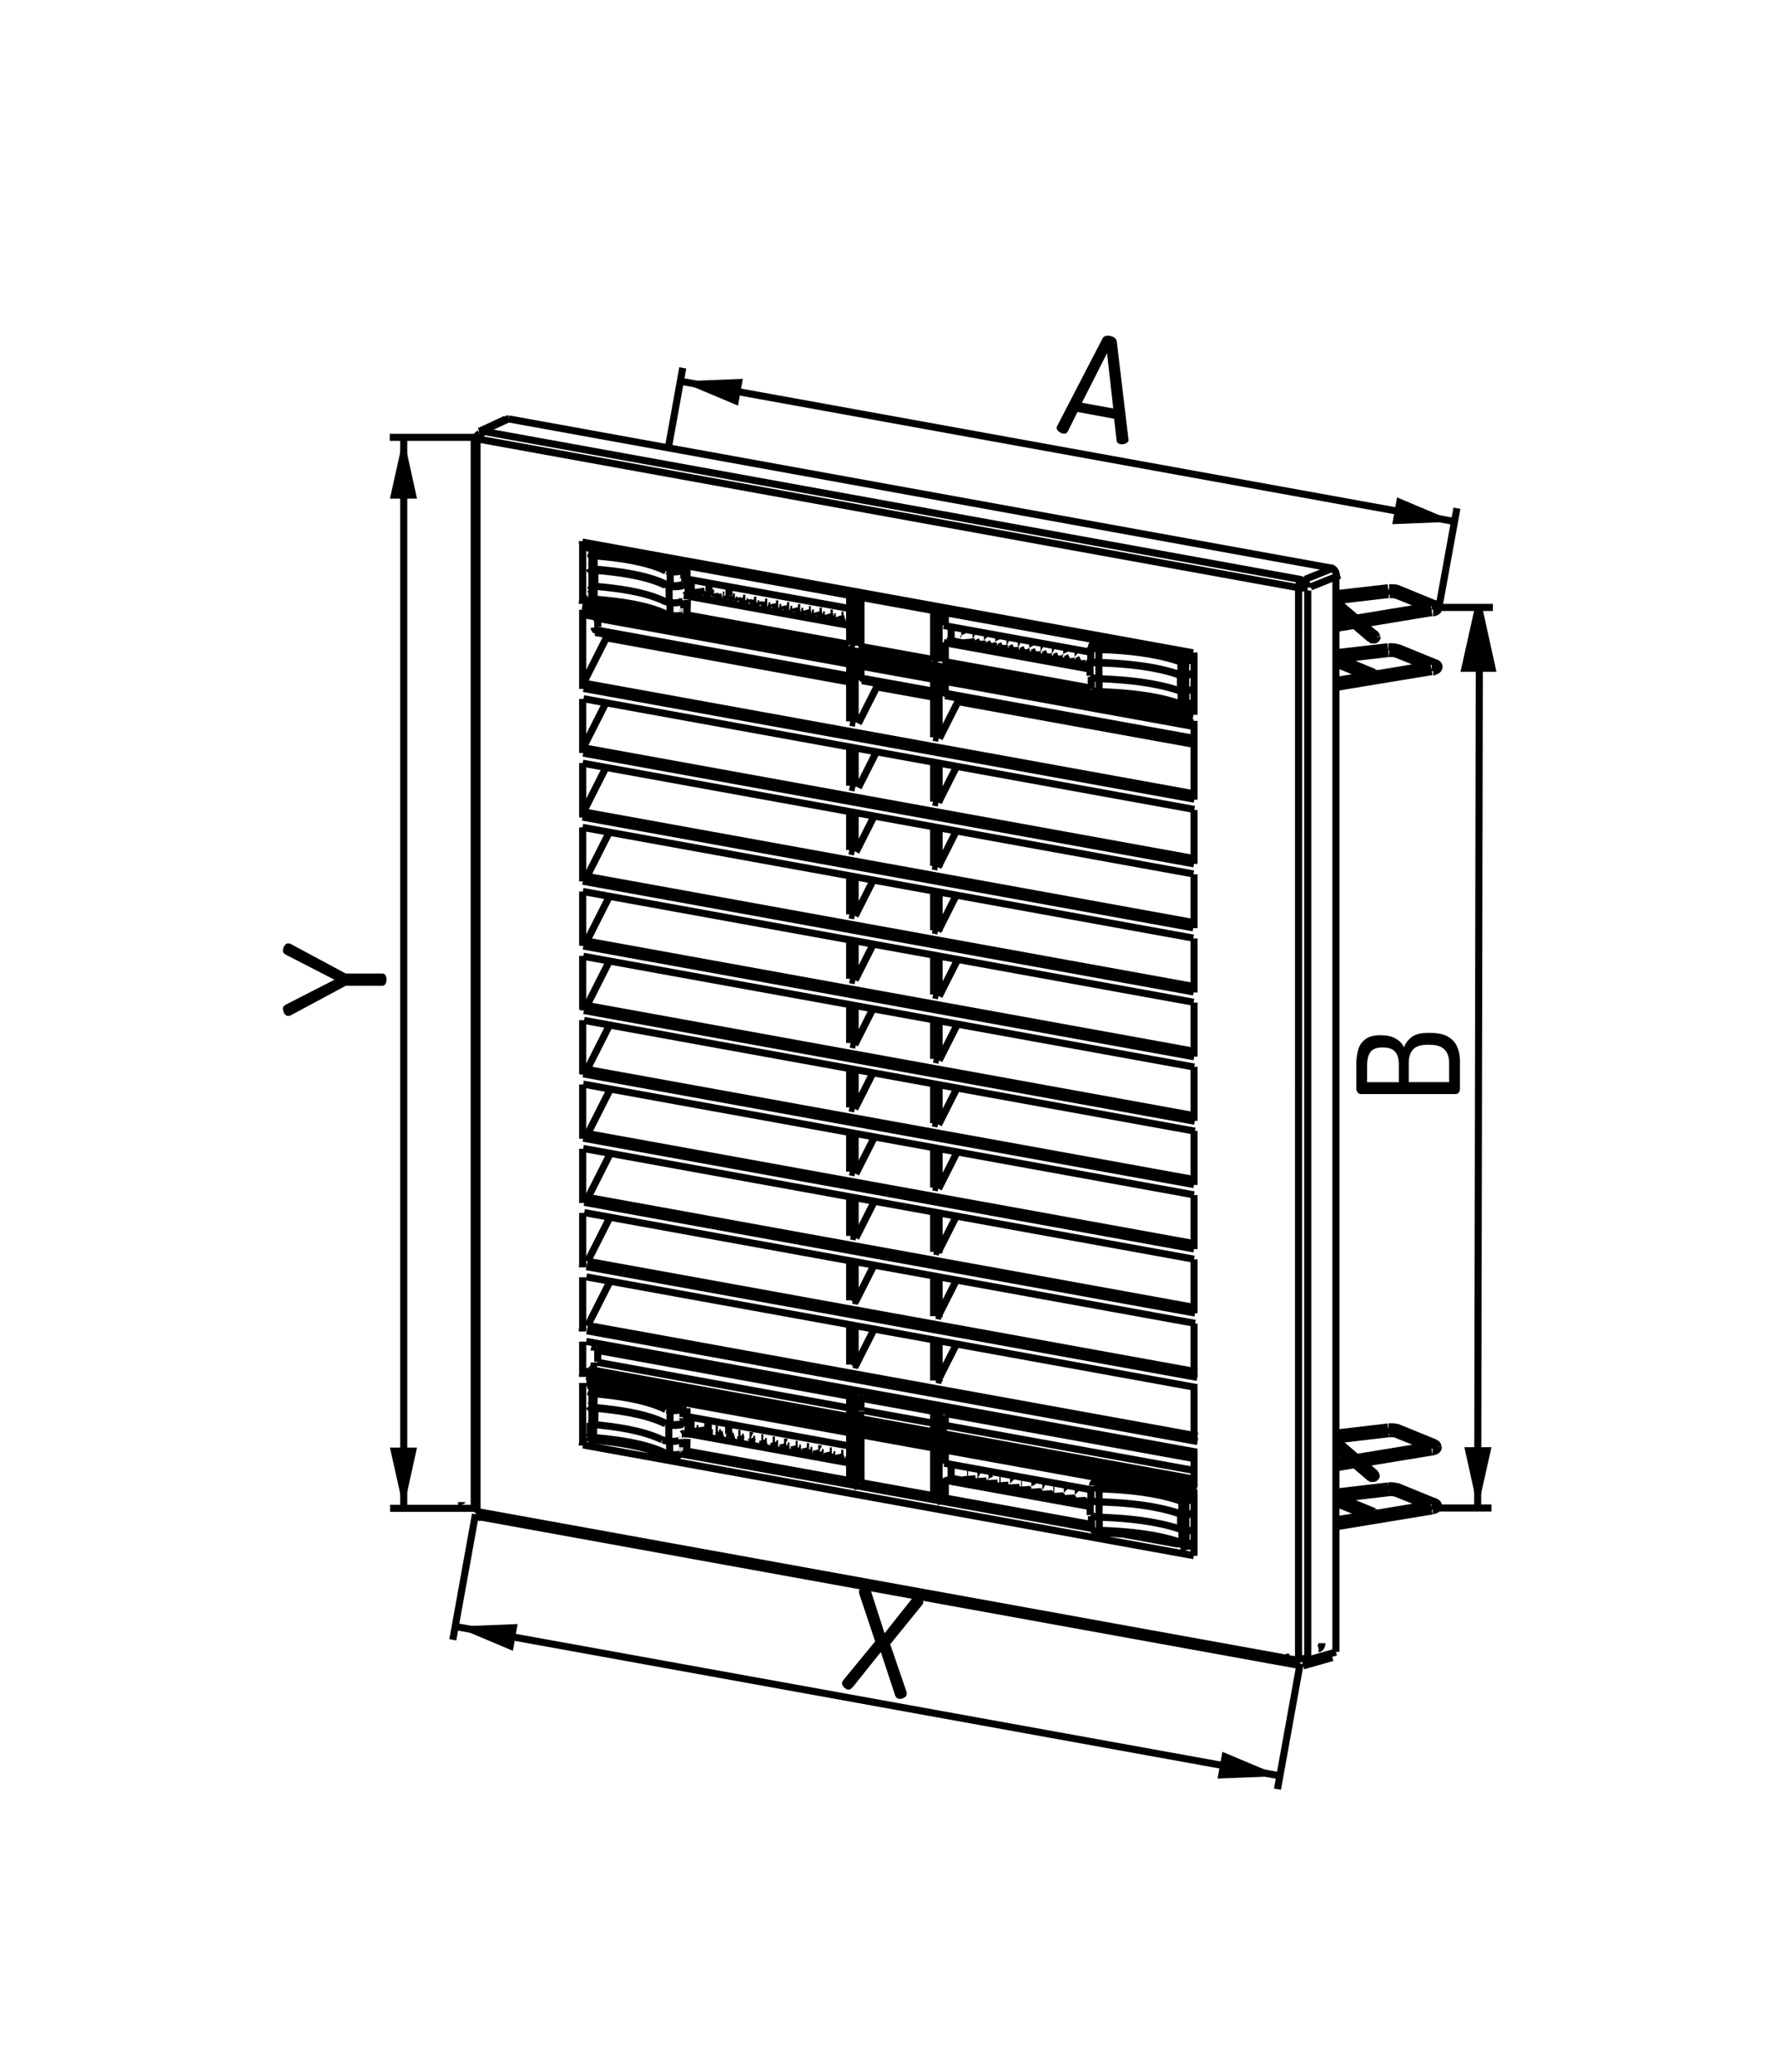
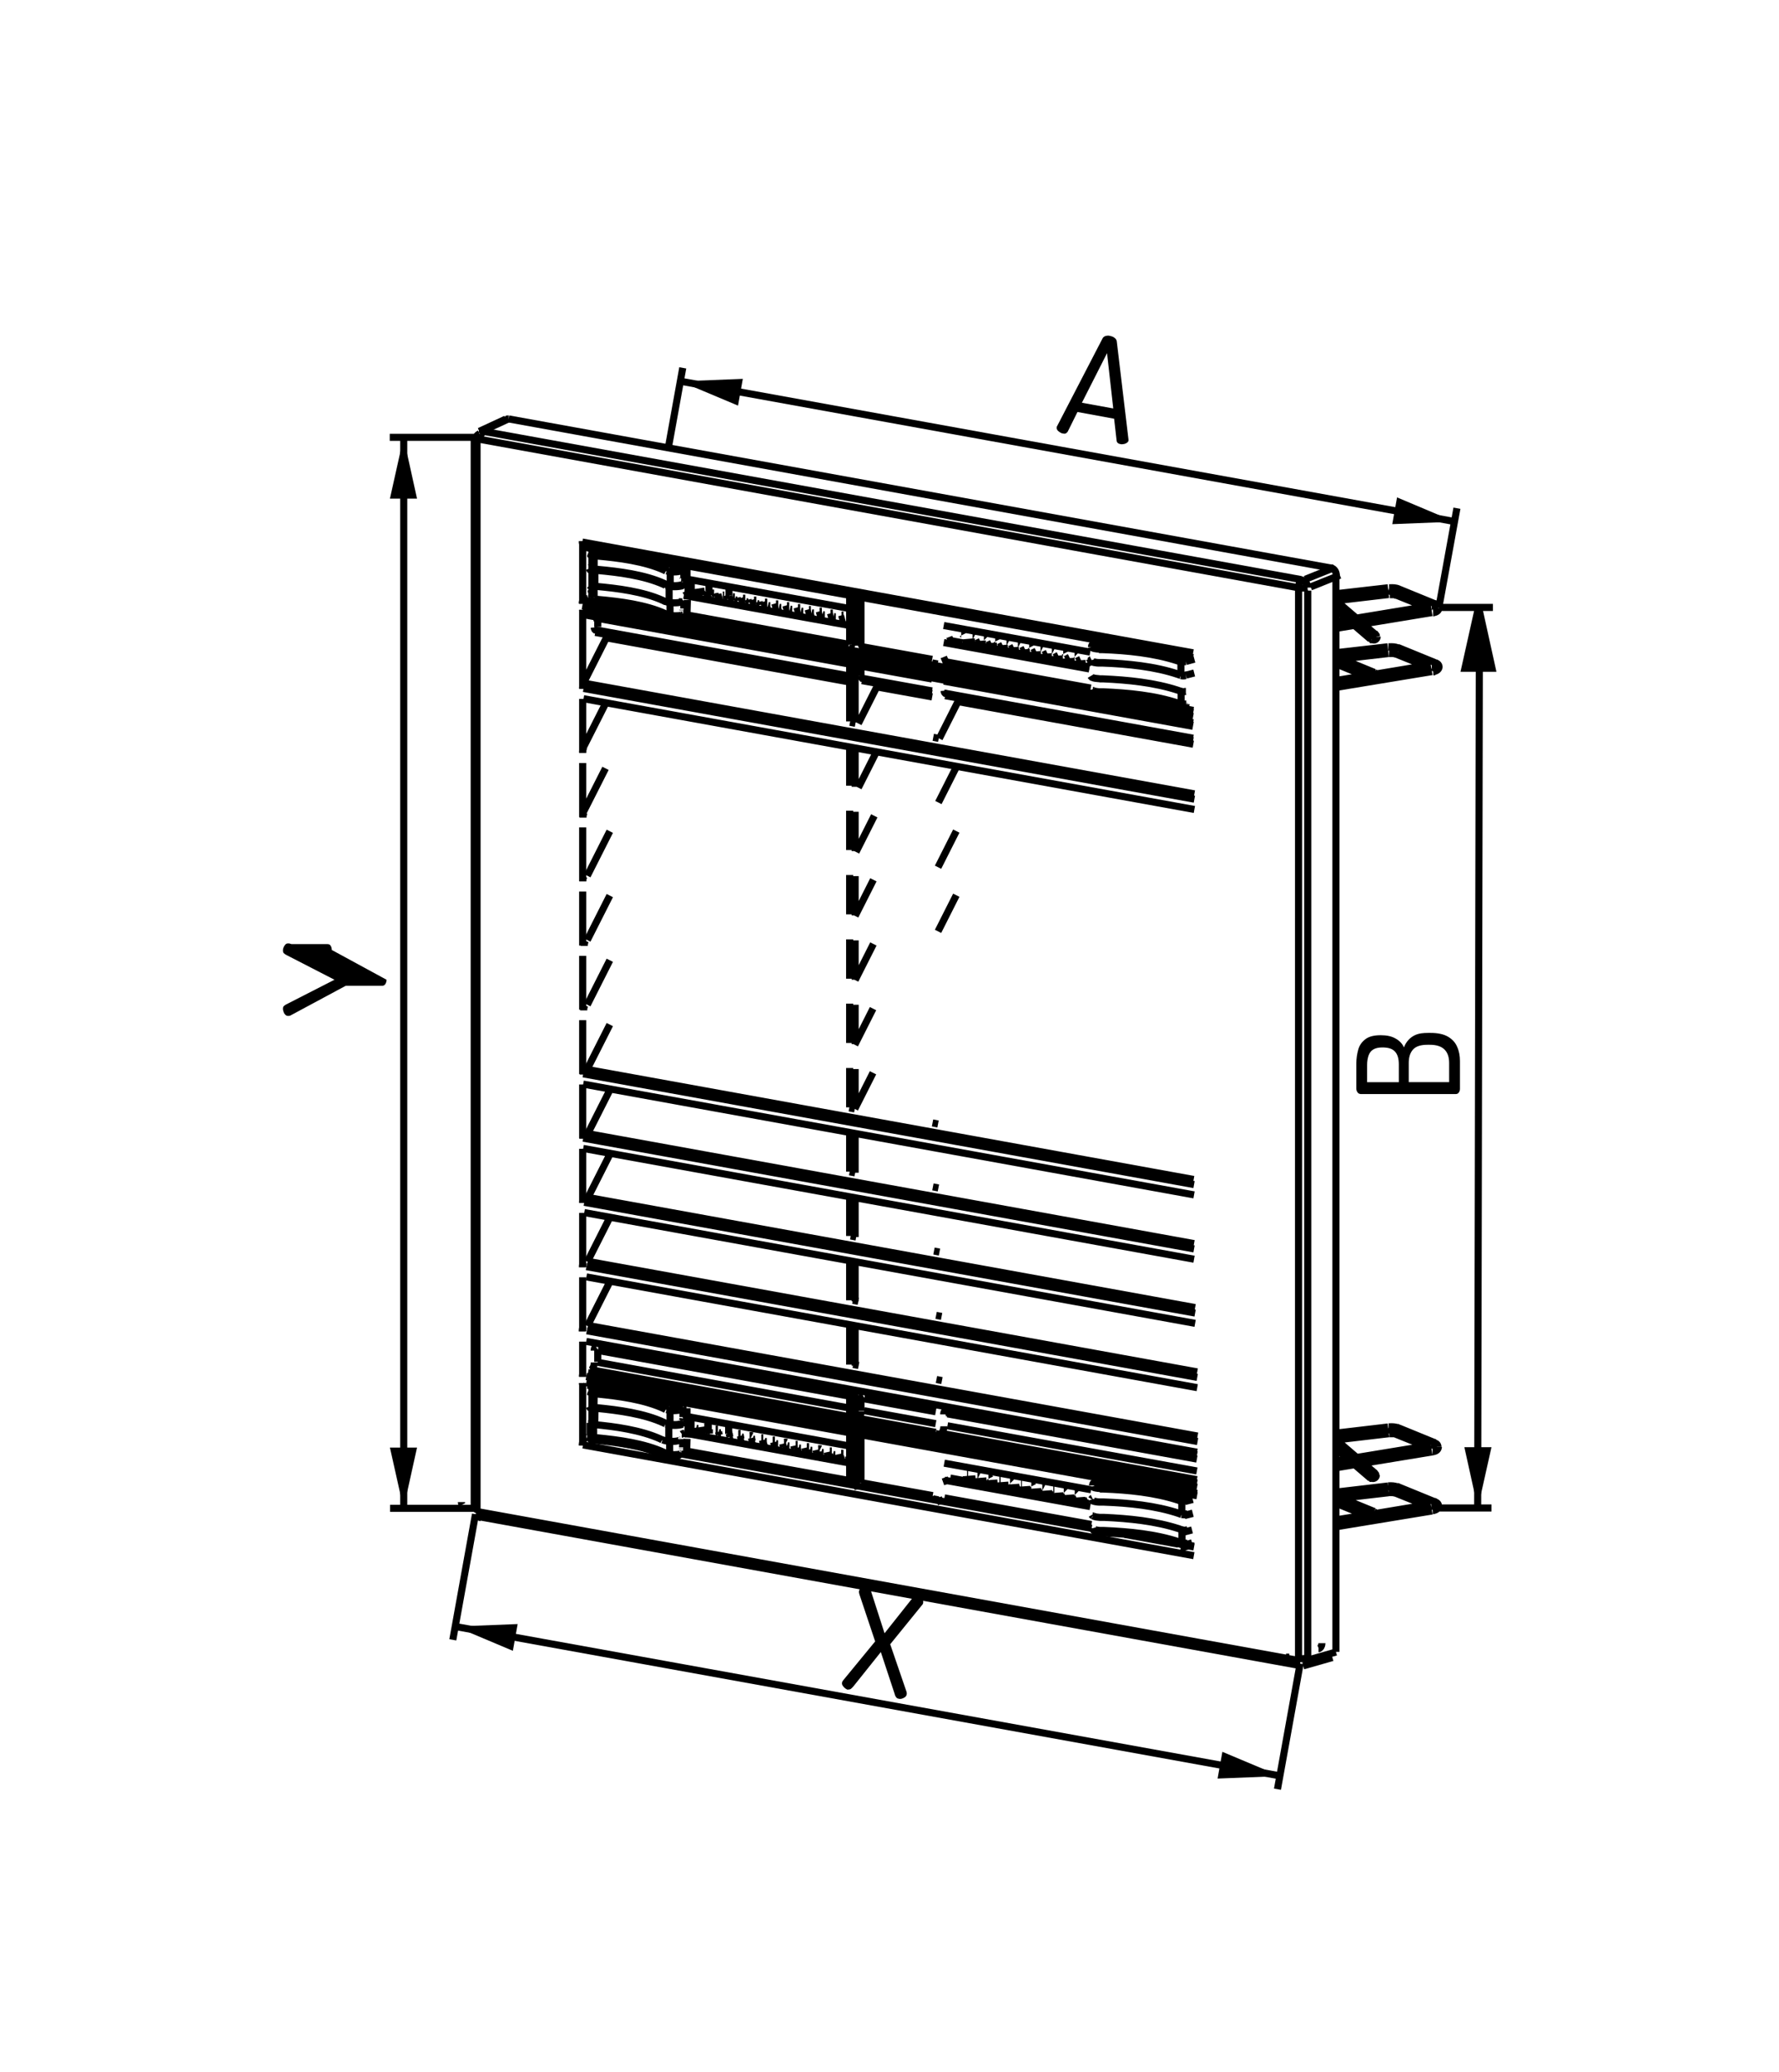
<svg xmlns="http://www.w3.org/2000/svg" id="Layer_3" viewBox="0 0 100.42 116.91">
  <path d="M47.88,95.36c-.06-.01-.12-.04-.17-.08s-.1-.09-.14-.15c-.04-.06-.05-.11-.04-.17,0-.04,.03-.09,.07-.14l1.8-2.19-.89-2.66c-.02-.07-.03-.13-.02-.18,.01-.06,.04-.11,.09-.15,.05-.04,.11-.06,.17-.08,.06-.01,.13-.01,.2,0,.07,.01,.12,.05,.16,.11,.04,.06,.06,.12,.08,.2l.74,2.3,1.5-1.89c.04-.06,.09-.11,.15-.16,.06-.04,.12-.06,.19-.04,.06,.01,.12,.03,.18,.07,.06,.04,.1,.08,.13,.13,.03,.05,.04,.11,.03,.17,0,.05-.04,.11-.09,.16l-1.77,2.18,.92,2.68c.02,.06,.02,.11,.01,.15-.01,.06-.04,.11-.09,.15-.05,.04-.11,.07-.18,.09s-.13,.02-.2,0c-.06-.01-.1-.04-.14-.1s-.06-.11-.07-.17l-.78-2.36-1.55,1.94s-.08,.09-.13,.13c-.05,.04-.11,.05-.17,.04Z" />
  <polygon points="25.7 91.79 29.22 91.65 28.95 93.16 25.7 91.79" />
-   <path d="M21.82,55.29c0,.08-.02,.16-.06,.23-.04,.07-.1,.11-.18,.11h-2.02s-.06,0-.08,.02l-3.09,1.66s-.05,.02-.08,.02c-.02,0-.04,0-.06,0-.05,0-.1-.02-.14-.06-.04-.04-.08-.09-.1-.16-.02-.06-.04-.12-.04-.18s.01-.11,.04-.14,.07-.07,.13-.1l2.74-1.4-2.74-1.41c-.06-.03-.1-.07-.13-.1-.03-.04-.04-.08-.04-.14,0-.06,.01-.12,.04-.18,.02-.06,.06-.11,.1-.16,.04-.04,.09-.06,.14-.06,.02,0,.04,0,.06,0,.02,0,.05,.01,.08,.02l3.09,1.66s.05,.02,.08,.02h2.02c.08,0,.14,.03,.18,.1s.06,.15,.06,.23Z" />
+   <path d="M21.82,55.29c0,.08-.02,.16-.06,.23-.04,.07-.1,.11-.18,.11h-2.02s-.06,0-.08,.02l-3.09,1.66s-.05,.02-.08,.02c-.02,0-.04,0-.06,0-.05,0-.1-.02-.14-.06-.04-.04-.08-.09-.1-.16-.02-.06-.04-.12-.04-.18s.01-.11,.04-.14,.07-.07,.13-.1l2.74-1.4-2.74-1.41c-.06-.03-.1-.07-.13-.1-.03-.04-.04-.08-.04-.14,0-.06,.01-.12,.04-.18,.02-.06,.06-.11,.1-.16,.04-.04,.09-.06,.14-.06,.02,0,.04,0,.06,0,.02,0,.05,.01,.08,.02s.05,.02,.08,.02h2.02c.08,0,.14,.03,.18,.1s.06,.15,.06,.23Z" />
  <polygon points="22.78 85.13 22.01 81.69 23.54 81.69 22.78 85.13" />
  <polygon points="22.78 24.69 23.54 28.14 22.01 28.14 22.78 24.69" />
  <path d="M59.99,24.46c-.05,0-.11-.03-.17-.07-.06-.04-.11-.08-.14-.13-.03-.05-.04-.1-.03-.15,0-.02,0-.04,.02-.06l2.56-4.94c.03-.07,.09-.12,.18-.15,.09-.02,.17-.03,.26,0,.09,.02,.18,.05,.25,.11,.07,.05,.11,.12,.12,.2l.66,5.53s0,.04,0,.06c0,.05-.04,.09-.09,.13-.05,.03-.11,.06-.18,.07s-.13,.02-.19,0c-.06-.01-.11-.03-.14-.06-.04-.03-.06-.07-.07-.13l-.14-1.24-2.07-.38-.55,1.11s-.06,.08-.11,.1c-.05,.02-.1,.02-.17,0Zm1.09-1.73l1.76,.32-.35-3.12-1.42,2.8Z" />
  <polygon points="38.4 21.52 41.93 21.38 41.66 22.89 38.4 21.52" />
  <polygon points="82.11 29.44 78.59 29.58 78.86 28.07 82.11 29.44" />
  <path d="M82.41,61.44c0,.09-.02,.16-.07,.22-.04,.06-.1,.08-.16,.08h-5.38c-.08-.01-.14-.04-.18-.11-.04-.06-.06-.13-.06-.21v-1.38c0-.29,.04-.56,.11-.81s.21-.44,.41-.59c.2-.15,.48-.22,.86-.22,.34,0,.62,.06,.84,.19,.22,.12,.38,.29,.47,.5,.06-.17,.15-.31,.26-.43,.11-.12,.25-.22,.42-.29,.17-.07,.4-.1,.68-.1h.14c.41,0,.74,.07,.98,.21s.42,.33,.52,.57c.11,.24,.16,.51,.16,.81v1.56Zm-3.45-.37v-1c0-.33-.07-.57-.22-.73-.15-.16-.38-.23-.71-.23-.22,0-.39,.04-.52,.12s-.21,.2-.26,.34c-.05,.15-.08,.32-.08,.52v.98s1.79,0,1.79,0Zm2.84,0v-1.08c0-.33-.08-.58-.26-.76-.18-.18-.45-.27-.83-.27h-.14c-.38,0-.65,.09-.81,.27-.16,.18-.24,.43-.24,.76v1.08s2.28,0,2.28,0Z" />
  <polygon points="83.42 85.11 82.66 81.67 84.19 81.67 83.42 85.11" />
  <polygon points="82.75 37.74 84.28 37.74 83.52 34.29 82.75 37.74" />
  <path d="M32.89,78.05v3.52m0-5.86v1.99m0-5.62v3.04m0-6.67v3.05m0-6.67v3.04m0-6.67v3.04m0-6.67v3.04m0-6.67v3.04m0-6.67v3.05m0-6.67v3.04m0-6.67v3.05m0-6.67v3.05m0-8.07v4.45m0-8.31v3.52m.42,46.22v.71m19.99,1.56l8.29,1.5m-13.65-2.47l-9.37-1.7m9.37,2.48h-.03m6.44,1.16l-.71-.13m-.33,.12l8.23,1.49m-13.59-2.46l-9.31-1.69m14.67,3.66l8.3,1.5m-13-2.36l4.04,.73m-14.1-2.55l9.4,1.7m19.09,3.64l.35,.06m-34.15-6.19l.13,.02m14.9,2.71l-.31-.06m5.01,.91l-.31-.06m14.25,2.63l.49,.09m-3.91-.71l3.02,.55m-28.06-5.09l23.17,4.2m-27.99-5.07l3.36,.61m-3.86-.7l.31,.06m33.95,6.64l-34.48-6.25m29.12,2.03h-.01m-7.66-.06l.71-.06m-.05,.17l.67-.05m-.05,.17l.67-.05m-.05,.17l.67-.05m-.05,.17l.67-.05m-.05,.17l.67-.05m-.05,.17l.67-.05m-.05,.17l.67-.05m-.05,.17l.67-.05m-.05,.17l.67-.05m1.33-.91h-.01m-14.6-48.65l.32-.09m-.95-.02l.32-.09m-.95-.02l.32-.09m-.95-.02l.32-.09m-.95-.02l.32-.09m-.95-.02l.32-.09m-10.36,9.03l-1.27,2.51m27.69,38.85l.67-.05m-.05,.17l.25-.02m5.61-.38l-.35,.09m.6,.09l-.46,.12m0,.77l.46-.12m0,.02l-.47,.12m-23.26-51.22l.32-.09m-.95-.02l.32-.09m-.95-.02l.32-.09m-.95-.02l.32-.09m-.95-.02l.32-.09m-.95-.02l.32-.09m-.95-.02l.32-.09m-.95-.02l.28-.08m.32-.06l-.08,.03m-5.56,6.34l-1.27,2.51m1.36-6.31l-1.36,2.69m-5.95-13.8v60.44m-.16-60.52v60.44m.16,.08l46.24,8.38m-46.09-8.08l46.24,8.38m-6.49-7.52l.46-.12m-.45,.85l.45-.12m0,.12l-.53,.14M33.22,33.52l.12-.04m-.12,.28h-.02m0,0l-.2,.08m.28-1.8l.06-.03m.2-.9l.23-.13m-.05,0l-.28,.15m-6.23-6.8l1.49-.69m-1.64,.7l1.49-.69m9.84-2.14l43.71,7.92m-55.26-4.75h-4.84m61.41,60.42l.1-50.82m-2.27,0h3.03m-10.88,59.6l-1.28,7.09m9.12-66.74l1.01-5.55M26.84,85.45l-1.28,7.09M37.73,25.25l.81-4.49m42.69,64.34h2.96m-57.33,.02h-4.84m.77,0V24.69m2.92,67.1l46.56,8.43m5.41-64.4h-.02c-.12-.08-.26,.01-.28,.14v.02m0,0h0s.01,.09,.04,.12h.01m3.54,1.68h0c0-.07-.04-.22-.12-.23h-.01m-2.39-3.97h0s.05-.1,.05-.13v-.02m0,0h0c0-.06-.02-.22-.09-.24h0m2.49,4.72h.01s.06-.08,.06-.13v-.02m-2.14-4.17h-.02s-.07-.08-.07-.13v-.02m0,0v-.02c.01-.1,.11-.21,.22-.19h.02m2.08,4.18h-.02c-.09-.03-.17,.05-.2,.12h0m0-3.33h0c.03-.08,.11-.15,.2-.13h.02m-2.08,2.49h-.02c-.11-.03-.21,.08-.21,.18v.02m2.23-2.33h0s-.01,.13-.06,.14h0m-2.49,1.93h0c.06,.01,.09,.16,.09,.21v.03m2.33-2.54h.01c.08,0,.12,.14,.12,.2v.03m-3.49,3.88h0c-.05-.03-.09-.08-.1-.14v-.02m0,0v-.02s0-.02,0-.02c.01-.06,.03-.09,.07-.12h0s.02-.01,.02-.01c.04-.02,.09-.03,.13-.02h0s.02,0,.02,0m.88-1.21h0s0,.13-.05,.14h0m.29-.12h0c0,.06,.02,.11,.07,.14h.02m-1.4-.82h.02c.12,.08,.26-.01,.28-.14v-.02m1.1-2.34h-.02c-.11-.04-.22-.03-.33-.03h-.04m.53-.33h-.03c-.15-.06-.33-.07-.48-.06h-.06m2.49,4.73h.03c.14-.03,.28-.1,.3-.25v-.02m0,0v-.02c-.01-.09-.07-.15-.15-.19h-.03m-.16-2.84h.03c.14-.03,.28-.09,.3-.25v-.02m-.4,3.22h0s.05,0,.07-.02h0m-.08-3.31h0s.05,0,.07-.02h0m-2.08,2.73h-.02c-.11-.04-.22-.03-.33-.03h-.04m2.79-2.58v-.02c-.01-.09-.07-.15-.15-.19h-.03m-2.08,2.47h-.03c-.14-.06-.33-.07-.48-.06h-.06m-.78,1.45h0c.05,.03,.09,.08,.1,.14v.02m0,0v.02s0,.02,0,.02h0s0,.03,0,.03v.02s-.02,.02-.02,.02h0s-.01,.02-.01,.02l-.02,.02h-.02s0,.02,0,.02h-.02s-.08,.05-.13,.03h0s-.02,0-.02,0m.25-2.39h0s-.01-.09-.04-.12h-.01m.01,47.35h-.02c-.12-.08-.27,.02-.28,.14v.02m0,0h0s.01,.09,.04,.12h.01m3.54,1.68h0c0-.07-.04-.23-.12-.23h-.01m-2.39-3.97h0s.04-.09,.05-.13v-.02m0,0h0c0-.06-.02-.22-.09-.24h0m2.49,4.72h.01s.06-.08,.06-.13v-.02m-2.14-4.17h-.02s-.07-.08-.07-.13v-.02m0,0v-.02c0-.1,.11-.21,.22-.19h.02m2.08,4.18h-.02c-.09-.03-.17,.05-.2,.12h0m0-3.32h0c.03-.08,.11-.15,.2-.13h.02m-2.08,2.49h-.02c-.1-.03-.21,.08-.21,.18v.02m2.22-2.33h0s-.01,.13-.06,.14h-.01m-2.49,1.93h0c.06,.02,.09,.15,.09,.21v.03m2.33-2.54h.01s.01,0,.01,0h.01s.01,.01,.01,.01h.01s.01,.02,.01,.02v.02s.02,.01,.02,.01v.02s.02,.02,.02,.02v.03s0,0,0,0v.03s0,.03,0,.03v.03m-3.49,3.88h0c-.05-.03-.09-.08-.1-.14v-.02m0,0v-.05s0,0,0,0v-.02s.01-.02,.01-.02v-.02s.01,0,.01,0v-.02s.03-.02,.03-.02h.02s0-.02,0-.02h.02s.08-.05,.13-.03h0s.02,0,.02,0m.88-1.21h0s0,.02,0,.02v.02s0,.02,0,.02h0s0,.03,0,.03v.02s0,0,0,0c0,.02,0,.03-.03,.04h0s0,0,0,0m.3-.13h0c0,.06,.02,.11,.07,.14h.02m-1.41-.82h.02c.12,.08,.27-.02,.28-.14v-.02m1.11-2.34h-.02s0,0,0,0h-.03s0,0,0,0h-.02s-.04,0-.04,0h-.04s-.04,0-.04,0h-.04s-.04,0-.04,0h-.03s-.04,0-.04,0h-.04m.53-.33h-.03c-.16-.06-.32-.07-.48-.06h-.06m2.49,4.73h.03c.14-.03,.28-.09,.3-.25v-.02m0,0v-.02c-.01-.09-.07-.15-.15-.19h-.03m-.16-2.84h.03c.14-.03,.28-.09,.3-.25v-.02m-.4,3.22h0s.05,0,.07-.02h0m-.08-3.31h0s.04,0,.07-.02h0m-2.08,2.73h-.02c-.09-.03-.23-.03-.33-.03h-.04m2.79-2.58v-.02c-.01-.09-.07-.16-.15-.19h-.03m-2.08,2.47h-.03c-.15-.06-.33-.07-.48-.06h-.06m-.78,1.46h0c.05,.03,.09,.08,.1,.14v.02m0,0v.02s0,.02,0,.02c-.01,.05-.03,.09-.07,.12h0s-.02,.01-.02,.01c-.05,.02-.08,.03-.13,.02h0s-.02,0-.02,0m.25-2.39h0s-.01-.09-.04-.12h-.01m3.37-49.08l-2.08-.85m-1.97,1.99l.67,.57m-2.24-1.92l1.19,1.02m-.11,.41l.91,.78m-1.99-1.71l.7,.6m4.36-.72l-1.66-.67m-1.21,4.37l-2.19-.9m2.04,1.25l-2.04-.84m3.54-.91l2.08,.85m-2.22-.49l1.66,.67m-2.08-4.4l-2.97,.34m3.01,.04l-2.98,.35m-.04,2.94l2.97-.34m-2.63,.69l2.67-.31m-3.01-1.8l5.4-.89m-5.4,1.28l5.46-.9m-3.82,3.57l-1.65,.27m5.4-.89l-3.12,.52m3.19-.14l-5.46,.9m1.58,43.77l.67,.57m-2.25-1.93l1.2,1.03m-.11,.41l.91,.78m-2-1.72l.71,.61m4.92-.9l-2.08-.85m1.51,1.03l-1.66-.67m.14,2.97l2.08,.85m-2.22-.49l1.66,.67m-2.86,.37l-2.2-.9m2.06,1.26l-2.06-.84m2.98-4.29l-2.98,.35m3.02,.03l-2.98,.35m-.05,2.95l2.98-.35m-2.63,.69l2.67-.31m-3.02-1.79l5.41-.89m-5.41,1.28l5.47-.9m-3.82,3.57l-1.66,.27m5.41-.89l-3.12,.52m3.19-.14l-5.47,.9m8.1-51.91l.76,3.45h-1.53s.77-3.45,.77-3.45Z" style="fill:none; stroke:#000; stroke-miterlimit:2; stroke-width:.4px;" />
  <path d="M48.25,62.58l-.31-.06m5.01,.91l-.31-.06m-19.67-3.05l34.41,6.24m-18.1-6.02l-1.03,2.04m5.73-12.06l-1.03,2.04m-3.67,4.36l-1.03,2.04m5.73-12.06l-1.03,2.04m-3.58-10.52v.2m-.77,41v-.67m0,4.73v-2.65m0-43.56v.67m0-4.47v2.69m-5.75-2.4l.04,.18m-.66-.3l.04,.18m-.66-.29l.04,.18m-.67-.3l.04,.18m-.66-.3l.04,.18m27,33.18l-34.48-6.25m0,.58l34.48,6.25m-19.13-1.24l-.31-.06m5.01,.91l-.31-.06m-3.36-13.71l-1.03,2.04m5.73-12.06l-1.03,2.04m-3.67,4.36l-1.03,2.04m0,29.26v2.85m0-5.32v1.63m0-5.26v2.22m0-5.85v2.22m0-5.85v2.22m0-5.85v2.22m0-5.85v2.22m0-5.85v2.22m0-5.85v2.22m0-5.85v2.22m0-5.85v2.22m0-5.85v2.22m0-7.12v3.49m0-7.22v2.89m-.31-.06v-2.89m0,7.22v-3.49m0,7.12v-2.22m0,5.85v-2.22m0,5.85v-2.22m0,5.85v-2.22m0,5.85v-2.22m0,5.85v-2.22m0,5.85v-2.22m0,5.85v-2.22m0,5.85v-2.22m0,5.85v-2.22m0,5.26v-1.63m0,5.32v-2.85m-8.22-47.51l.04,.18m-.63-.12h0m8.74,48.73l.04,.19m-9.29-49.48v.02m-5.65,31.04l34.41,6.24m0,.3l-34.48-6.25m0,.58l34.48,6.25m-.45-31.21h-.03m-5.48-2.54h0m-.22,.12h0m-.38-.23h0m-.23,.12h0m-.38-.23h-.01m-.23,.12h0m-.38-.23h-.01m-.23,.12h0m-5.23,2.36l-1.12,2.22m-3.67,4.36l-1.03,2.04m-1.01,33.99l.04,.18m-.66-.3l.04,.18m-.67-.3l.04,.18m-.67-.3l.04,.18m-.66-.3l.04,.18m-.67-.29l.04,.18m4.11-11.85l-.31-.06m5.01,.91l-.31-.06m-19.67-3.05l34.41,6.24m0,.31l-34.48-6.25m0,.58l34.48,6.25m-.47-34.83h.03m-8.02-3h0m-.23,.12h0m-.38-.23h0m-.23,.12h0m-.38-.23h0m-.23,.12h0m-.38-.23h0m-.23,.12h0m-.38-.23h0m-.23,.12h0m-.38-.23h0m-.22,.12h0m-21.3,35.9l-1.27,2.51m16.32-32.42l-1.03,2.04m-14.02,24.24l-1.27,2.51m16.41-32.59l-1.12,2.22m-8.99,39.94v.02m.52-.66v.57m1.15-.36v.58m.02-47.9v.59m-1.11,47.05v.24m-.1-.05v-.16m.12-47.37v.26m-.1,0v-.22m3.71,48.03l.04,.18m-.67-.3l.04,.18m-.66-.3l.04,.18m-.67-.3l.04,.18m-.67-.3l.04,.18m7.25-7.65l-.31-.06m5.01,.91l-.31-.06m-19.67-3.05l34.41,6.24m0,.31l-34.48-6.25m0,.58l34.48,6.25m6.4-45.19l1.65-.66m-.31-.43l-1.64,.66m-12.05,4.63l-.23,.11m-.4-.22l-.23,.11m-.4-.22l-.23,.11m-.4-.22l-.23,.11m-4.15-.91h0m-.22,.12h0m-20.68,28.76l-1.27,2.51m1.27-6.14l-1.27,2.51m5.57,17.95l.02-.7m0-46.64l.02-.7m.71-.44v.04m-1.69,46.83v-.76m-.07,1.66v-.89m2.27-47.5v.54m-2.19-.39v-.76m-.06,1.66v-.89m1.24,47.86v-.89m-.19,.07v.18m.02,.05v.89m-.06-1.65v.76m.01-.35v.06m.04-47.28v.18m.19,.63v-.87m-.18,.29v.89m-.06-1.65v.76m.02-.32v.03m-1,49.33v-.73m.02-46.6v-.73m2.74,46.93l.04,.18m-.67-.3l.04,.18m-1.15-.65v.02m23.42,3.35h-.01m-13.76-6.52l-.31-.06m5.01,.91l-.31-.06m-19.67-3.05l34.41,6.24m0,.31l-34.48-6.25m5.88,5.71l.99-.14m13.18-43.34l.35-.14m5.6-.33l-.23,.11m-.4-.22l-.23,.11m-.4-.22l-.23,.11m-.4-.22l-.23,.11m-.4-.22l-.23,.11m-.4-.22l-.23,.11m-.4-.22l-.23,.11m-20.69,21.51l-1.27,2.51m1.27-6.14l-1.27,2.51m.42,23.6l.02-.89m-.05-.82l-.02,.76m.99-43.67v.2m-.99-2.89l.02,.71m-.45,42l34.48,6.25m-13.97-2.38l13.97,2.53m-18.67-3.38l3.93,.71m-18.98-3.44l14.27,2.59m0,.24l-14.38-2.61m19.08,3.46l-4.04-.73m18.78,3.4l-14.08-2.55m0,.67l14.08,2.55m-18.78-3.4l4.04,.73m-19.08-3.46l14.38,2.61m0,.49l-14.6-2.65m19.3,3.5l-4.25-.77m18.99,3.44l-14.29-2.59m-4.84-.8l-.31-.06m5.01,.91l-.31-.06m-19.63-3.44l34.38,6.23m0,.24l-34.48-6.25m0,.35l34.48,6.25m0,.13l-34.41-6.24m20.66-42.1l-.33,.12m-5.05,.28l.35-.14m-14.37,14.21l-1.27,2.51m1.27-6.14l-1.27,2.51m.29,29.91l-.02,.89m.16-47.25v-.89m-.04-.82v.76m-.09,0v.89m.29,43.94v-.67m0-41.48v.67m-.33,42.83v2.83m0-50.19v2.88" style="fill:none; stroke:#000; stroke-miterlimit:2; stroke-width:.4px;" />
-   <path d="M67.38,38l-.48,.13m0,.88l.48-.12m-26.24,42.24l.32-.09m-.95-.02l.32-.09m-.95-.02l.32-.09m-.95-.02l.15-.04m8.85-.62l.14-.05m.58-1.45l-.26,.1m6.44,4.78h0m-.22,.12h0m-6.66-39.17l-.31-.06m5.01,.91l-.31-.06m-19.67-3.05l34.41,6.24m0,.3l-34.48-6.25m34.02-2.75l.46-.12m0,.13l-.54,.15m-33.72,41.22l.11-.04m6.62-.41l-.08,.03m27.61-40.37v-3.52m0,8.31v-4.45m0,8.07v-3.04m0,6.67v-3.04m0,6.67v-3.05m0,6.67v-3.05m0,6.67v-3.05m0,6.67v-3.05m0,6.67v-3.05m0,6.67v-3.04m0,6.67v-3.05m0,6.67v-3.05m0,5.62v-1.99m0,5.86v-3.52m-.47-46.19v-.76m.01,48.12v-.77m0-44.95v-.73m.01,48.09v-.73m-.02-47.36v-.88m.01,48.24v-.88m-.31-47.36v.88m.01,46.48v.88M32.89,43.07l34.48,6.25m-19.13-1.24l-.31-.06m5.01,.91l-.31-.06m-19.3,28.47l-.34,.13m-.04-31.65l34.41,6.24m0,.3l-34.48-6.25m0,.58l34.48,6.25m-33.45,22.94l-.26,.1m-.39,3.35l.06-.03m.21-.9l.16-.09m-.05,0l-.2,.11m20.53-2.53l-1.03,2.04m8.64,5.93v.76m-.01-48.12v.76m-.16,47.37v.14m0-47.45v.14m0,0v-.13m0,47.44v-.13m-.23,.11v.02m0-47.33v.02m-.39,47.06v.14m0-47.45v.14m0,0v-.13m0,47.44v-.13m-.23,.11v.02m0-47.33v.02m1.47-.71v.76m.01,46.59v.76m0-46.46v.74m-.01-1.62v.88m.02,47.36v.74m-.01-1.62v.88m-.44-46.75v-.69m-.07-.07v-.88m.08,49v-.69m-.07-.07v-.89m-13.29-32.92l-.31-.06m5.01,.91l-.31-.06m-19.67-3.05l34.41,6.24m0,.31l-34.48-6.25m0,.58l34.48,6.25m-13.4,15.7l-1.03,2.04m1.03-5.66l-1.03,2.04m7.22,13.73v.14m0-47.45v.14m0,0v-.13m0,47.44v-.13m-.23,.11v.02m0-47.33v.02m-.39,47.06v.14m0-47.45v.14m0,0v-.13m0,47.44v-.13m-.23,.11v.02m0-47.33v.02m-.39,47.06v.14m0-47.45v.14m0,0v-.13m0,47.44v-.13m-.23,.11v.02m0-47.33v.02m-.39,47.06v.14m0-47.45v.14m0,0v-.13m0,47.44v-.13m-.23,.11v.02m0-47.33v.02m-.39,47.06v.14m0-47.45v.14m0,0v-.13m0,47.44v-.13m-.23,.11v.02m0-47.33v.02m-9.18,18.55l-.31-.06m5.01,.91l-.31-.06m-19.67-3.05l34.41,6.24m0,.31l-34.48-6.25m0,.58l34.48,6.25m-18.1,14.85l-1.03,2.04m5.73-12.06l-1.03,2.04m-3.67,4.36l-1.03,2.04m5.73-12.06l-1.03,2.04m4.08,20.41v.14m0-47.45v.14m0,0v-.13m0,47.44v-.13m-.23,.11v.02m0-47.33v.02m-.39,47.06v.14m0-47.45v.14m0,0v-.13m0,47.44v-.13m-.23,.11v.02m0-47.33v.02m-.39,47.06v.14m0-47.45v.14m0,0v-.13m0,47.44v-.13m-.22,.11v.02m0-47.33v.02m-.39,47.06v.14m0-47.45v.14m0,0v-.13m0,47.44v-.13m-.22,.11v.02m0-47.33v.02m-7.06-1.46l.04,.19m-.67-.31l.04,.18m-.67-.3l.04,.18m1.6,24.13l-.31-.06m5.01,.91l-.31-.06m-19.67-3.05l34.41,6.24m0,.31l-34.48-6.25m16.38,10.8l-1.03,2.04m5.73-12.06l-1.03,2.04m-3.67,4.36l-1.03,2.04m5.73-12.06l-1.03,2.04m1.12-16.92v.2m-.44-3.37v-.78m0,47.31v.78m-.33-2.94v-.67m0,2.77v-.69m0,2.65v-1m0-45.21v.67m0-4.47v.74m0,.96v.99m-.35,44.61v2.84m0-5.32v1.63m0-5.26v2.22m0-5.85v2.22m0-5.85v2.22m0-5.85v2.22m0-5.85v2.22m0-5.85v2.22m0-5.85v2.22m0-5.85v2.22m0-5.85v2.22m0-5.85v2.22m0-7.12v3.49m0-7.22v2.89m-.31-.06v-2.89m0,7.22v-3.49m0,7.12v-2.22m0,5.85v-2.22m0,5.85v-2.22m0,5.85v-2.22m0,5.85v-2.22m0,5.85v-2.22m0,5.85v-2.22m0,5.85v-2.22m0,5.85v-2.22m0,5.85v-2.22m0,5.26v-1.63m0,5.32v-2.85m-6.65-47.23l.04,.18m-.67-.29l.04,.18m-.66-.3l.04,.18m-.67-.3l.04,.18m-.66-.3l.04,.18m-10.62,23.32l34.48,6.25" style="fill:none; stroke:#000; stroke-miterlimit:2; stroke-width:.4px;" />
  <g>
    <path d="M33.54,78.41h0s-.06,0-.08,.01h0m5.11,.78h0s-.03,.08-.04,.13h0m.09,.92h0s-.05,.06-.08,.07h-.01m-.16-1.03h.02s.08,.02,.12,.05h.01m-.03,.21h-.03c-.22,.07-.61,.08-.82,0h-.02m.73-.38h0c0,.05,.01,.08,.02,.12h0m0,.01h0c-.02,.12-.5,.09-.57,.05h-.02m0,0l-.1-.05c-1.15-.53-2.64-.73-3.88-.85l-.25-.02m4.93,1.91h0s.06-.03,.07-.06h0m-.96,.04h.02c.22,.09,.61,.1,.83,.03h.03m-5-.93l.24,.02c1.21,.12,2.66,.31,3.77,.83l.09,.05m-4.1-1.66h0c0-.06,.01-.17,.05-.22h0m4.23,.91h-.02c-.08,.02-.14,.1-.15,.18v.02m0,0l-.09-.05c-1.12-.52-2.56-.71-3.77-.83l-.24-.02m0,0h-.01s-.01,0-.01,0c-.02,0-.04,0-.06-.01h-.01s0,0,0,0c-.01,0-.03,0-.03-.02h0s0,0,0,0m5.2,.9h0s-.04,.06-.07,.06h0m-5-.15h0s-.02,0-.02,0c-.03,0-.04,0-.06-.01h-.02s0,0,0,0c0,0-.03,0-.03-.02h0s0,0,0,0m.06,.06h-.01s-.01,0-.01,0c-.02,0-.05,0-.06-.01h-.02s0,0,0,0c-.01,0-.03,0-.03-.02h0m.22,.03v-.08c0-.2,.01-.41,.01-.61v-.08m4.05,1.67l-.09-.05c-1.12-.52-2.58-.71-3.79-.83l-.25-.02m.07,1.64v-.07c0-.2,0-.4-.01-.6v-.07m5.06,.02h-.03c-.25,.08-.69,.08-.93,0h-.03m-4.07,.74h-.01s-.11-.01-.13-.04h0m.14,.04h0s0,.13,.03,.14h0m4.16,.9h0s-.07-.08-.08-.13v-.02m1.01-1.93h0s-.02,.06-.02,.09h0m-5.11,.95l.24,.02c1.21,.12,2.65,.31,3.77,.83l.09,.05m0,0h.02c.22,.09,.6,.09,.82,.03h.03m0-.01h0s.06-.02,.07-.05h0m.06-1.9h0s.11-.06,.16-.07h.02m-.22-.74v.07c0,.18,0,.37,0,.55v.07m-.01,1.3v.04c0,.11,0,.22-.01,.33v.04m.04-1.5h0s0,.08,.02,.11h0m-5.35-.86h0s0,0,0,0h0s0,0,0,0h0s0,0,0,0h0s0,0,0,0h0m-.04,.91h0s0,0,0,0h0s0,0,0,0h0s0,0,0,0h0s0,0,0,0h0s0,0,0,0h0s0,0,0,0h0s0,0,0,0h0s.03,0,.05,0h0m5.14-.95h0s0,.03,.01,.05h0m.25,1.44h0s-.12,.02-.16,.05h-.01m-.09,.34h0s.02,0,.03-.01h0s0,0,0,0c.02-.01,.05-.03,.05-.05h0m-1.09,.05h.03c.24,.1,.69,.11,.94,.03h.03m-5.14-.92l.25,.02c1.21,.11,2.68,.31,3.8,.82l.09,.05m.14,.9l-.09-.05c-1.13-.52-2.59-.71-3.81-.83l-.25-.02m4.16,.9h.03c.19,.09,.81,.13,.84-.17v-.02m28.19-42.02s.08,.02,.12,0m-5.6-2.41s.03,0,.04,0m-.67-.11s.03,0,.05,0m-.67-.11s.03,0,.05,0m-.67-.11s.03,0,.05,0m-.67-.11s.03,0,.05,0m-.67-.11s.03,0,.05,0m-.67-.11s.03,0,.05,0m-.67-.11s.03,0,.05,0m-.67-.11s.03,0,.05,0m-.67-.11s.03,0,.05,0m-.67-.11s.03,0,.04,0m7-.09s0,0-.01,0m.01,0c.17-.01,.34-.03,.51-.04m-.51,.05c.18-.01,.36-.03,.54-.05m4.17,51.04s.08,.02,.12,0m-5.61-2.46s.03,0,.05,0m-.67-.11s.03,0,.05,0m-.67-.11s.03,0,.05,0m-.67-.12s.03,0,.05,0m-.67-.11s.03,0,.05,0m-.67-.11s.03,0,.05,0m-.67-.11s.03,0,.05,0m-.67-.11s.03,0,.05,0m-.67-.11s.03,0,.05,0m-.67-.11s.03,0,.05,0m-.67-.11s.03,0,.04,0m7.01-.05h-.01m.01,0c.17-.01,.34-.03,.51-.04m-.51,.05c.18-.01,.36-.03,.53-.05m-24.02-51.49s-.01-.03-.02-.04m.04,2.28s0-.02,0-.03m-5.21-.57c0,.1,.08,.18,.18,.19m-.07-2.77c-.06,.03-.1,.1-.1,.17m5.21,.57h0m-.01,.29s0-.06-.02-.09m-11.46-7.72c-.14,.06-.22,.2-.22,.35m11.71,9.58s0,0,0,0m-.03,47.62s0,0,0,0m0-2.5s-.02-.03-.03-.04m.03,2.27s0-.01,0-.02m-5.21-.6c0,.1,.08,.18,.18,.19m-.06-2.76c-.06,.03-.1,.1-.1,.16m5.2,.9s0-.06-.02-.09m.03,.56s-.01,.02-.01,.03m-11.66,5.3c.05,.12,.16,.2,.28,.22m11.37-3.9s0,0,0,0m35.04,12.26l1.65-.47m.2-.31l-1.65,.47M28.71,23.64l46.39,8.41m-47.88-7.72l46.24,8.38m-.21,.45L27.01,24.78m11.78,8.72l.99-.14m21.63,51.3l-.23,.11m-.4-.22l-.23,.11m-.4-.22l-.23,.11m-.4-.22l-.23,.11m-.4-.22l-.23,.11m-.4-.22l-.23,.11m-.4-.22l-.23,.11m4.58-47.83h-.01m-29.1-5.69l34.48,6.25m-34.33-5.95l34.33,6.22m-14.08-1.81l8.27,1.5m-13.64-2.47l-9.35-1.69m9.35,2.47h-.03m6.44,1.16l-.71-.13m-.33,.12l8.22,1.49m-13.58-2.46l-9.31-1.69m23.39,2.68h-.01m-7.65,0l.71-.06m-.05,.17l.67-.05m-.05,.17l.67-.05m-.05,.17l.67-.05m-.05,.17l.67-.05m-.05,.17l.67-.05m-.05,.17l.67-.05m-.05,.17l.67-.05m-.05,.17l.67-.05m1.94-.84h-.01m-9.05,48.42l.35-.13m.33-1.12l-.33,.12m-5.05,.28l.35-.13m8.42,.17l-.23,.11m-.4-.22l-.23,.11m-.4-.22l-.23,.11m-.4-.22l-.23,.11m6.51,1.02h0m-.23,.12h0m-.38-.23h0m-.23,.12h0m-.38-.23h0m-.23,.12h0m-.38-.23h0m-.23,.12h0m16.13-51.94v60.62m-27.49-56.86l-9.38-1.7m23.03,4.17l-8.29-1.5m-4.7-.85l4.04,.73m-19.43-3.32l.17,.03m33.53,6.08l.47,.09m-19.13-3.47l-.31-.06m5.01,.91l-.31-.06m9.89,1.91l4.85,.88m-29.09-5.27l23.35,4.23m-28.64-5.19l4.43,.8m29.94,5.67l-34.48-6.25m0,.35l34.48,6.25m-34.41-6.1l34.41,6.24m-19.44-3.46l-14.38-2.61m19.08,3.46l-4.04-.73m18.77,3.4l-14.06-2.55m0,.67l14.07,2.55m-18.78-3.4l4.04,.73m-19.08-3.46l14.38,2.61m5.44,1.12l14,2.54m-18.7-3.39l3.96,.72m-19.01-3.44l14.31,2.59m6.14,1.31l13.31,2.41m-18.01-3.26l3.27,.59m-18.32-3.32l13.61,2.47m12.09-1.11l.67-.05m-.05,.17l.67-.05m-.05,.17l.24-.02m-14.11,44.81l.32-.09m-.95-.02l.32-.09m-.95-.02l.32-.09m-.95-.02l.32-.09m-.95-.02l.32-.09m-.95-.02l.32-.09m-.95-.02l.32-.09m-.95-.02l.32-.09m-.95-.02l.32-.09m-.95-.02l.32-.09m10.86-.17l.14-.05m.58-1.45l-.26,.1m5.5,4.61h0m-.23,.12h0m-.38-.23h0m-.23,.12h0m-.38-.23h0m-.23,.12h0m-.38-.23h0m-.23,.12h0m-.38-.23h0m-.22,.12h0m-.38-.23h0m-.22,.12h0m18.24-50.6v60.44m-.52,.02V33.15m-25.01,7.67l-.31-.06m5.01,.91l-.31-.06m-19.67-3.05l34.41,6.24m0,.3l-34.48-6.25m0,.58l34.48,6.25m-.25-8.67l-.36,.1m.61,.09l-.48,.13m0,.77l.47-.12" style="fill:none; stroke:#000; stroke-miterlimit:2; stroke-width:.4px;" />
    <path d="M39.65,33.37h0s.02,0,.04,0h0s0,0,0,0h0s0,0,0,0h0s0,0,0,0h0s0,0,0,0h0s0,0,0,0h0m.04,.19h0s.09,.02,.12,.01h.01m.32-.1h.01s.09,0,.12,0h0m.04,.19h0s.1,.02,.12,.02h.01m.32-.1h.01s.01,0,.01,0h.01s.01,0,.01,0h.01s.01,0,.01,0h0s.01,0,.01,0h.01s0,0,0,0h0s0,0,0,0m.04,.18h0s.09,.02,.12,.02h.01m.32-.1h.01s.06,0,.09,0h.01s0,0,0,0h0s0,0,0,0m.04,.18h0s0,0,0,0h0s0,0,0,0h0s.02,0,.02,0h.01s.01,0,.01,0h.04s.01,0,.01,0h.01m.32-.1h.01s.1,0,.12,0h0m.04,.19h0s.09,.02,.12,.02h.01m.32-.1h.01s.1,0,.12,0h0m.04,.19h0s.1,.02,.12,.02h.01m.32-.1h.01s.09,0,.12,0h0m.04,.19h0s.09,.02,.12,.01h.01m.32-.1h.01s.1,0,.12,0h0m.04,.19h0s.09,.02,.12,.01h.01m.32-.1h.01s.1,0,.12,0h0m.04,.19h0s.09,.02,.12,.02h.01m.32-.1h.01s.1,0,.12,0h0m.04,.19h0s.09,.02,.12,.02h.01m.32-.1h.01s.06,0,.09,0h.01s0,0,0,0h0s0,0,0,0m.04,.18h0s.09,.02,.12,.01h.01m.32-.1h.01s.1,0,.12,0h0m.04,.19h0s.09,.02,.12,.02h.01m.32-.1h.01s.1,0,.12,0h0m.04,.19h0s.09,.02,.12,.02h.01m.32-.1h.01s.06,0,.09,0h.01s0,0,0,0h0s0,0,0,0m-.13,47.3h.01s.1,0,.12,0h0m-.59,.07h0s.09,.02,.12,.01h.01m-.31-.21h.01s.06,0,.09,0h.01s0,0,0,0h0s0,0,0,0m-.59,.07h0s.08,.02,.12,.02h.01m-.31-.21h.01s.1-.01,.12,0h0m-.59,.07h0s.09,.02,.12,.02h.01m-.31-.21h.01s.1,0,.12,0h0m-.59,.07h0s.09,.02,.12,.01h.01m-.3-.21h.01s.07,0,.09,0h.01s0,0,0,0h0s0,0,0,0m-.59,.07h0s.08,.02,.12,.02h.01m-.31-.21h.01s.1-.01,.12,0h0m-.59,.07h0s.09,.02,.12,.02h.01m-.31-.21h.01s.1,0,.12,0h0m-.59,.07h0s.09,.02,.12,.01h.01m-.31-.21h.01s.07,0,.09,0h.01s0,0,0,0h0s0,0,0,0m-.59,.07h0s.09,.02,.12,.02h.01m-.31-.21h.01s.1-.01,.12,0h0m-.59,.07h0s.09,.02,.12,.02h.01m-.31-.21h.01s.09,0,.12,0h0m-.59,.07h0s.09,.02,.12,.01h.01m-.3-.21h.01s.07,0,.09,0h.01s0,0,0,0h0s0,0,0,0m-.59,.07h0s.09,.02,.12,.02h.01m-.3-.21h.01s.1,0,.12,0h0m-.59,.07h0s.1,.02,.12,.02h.01m-.31-.21h.01s.09,0,.12,0h0m-.59,.07h0s.09,.02,.12,.01h.01m-.18-.2h0s0,0,0,0h0s0,0,0,0h0s0,0,0,0h0m-.58,.08h0s.08,.01,.11,0h.01m15.8,2.7h.02s.01,0,.01,0h0s.01,0,.01,0h0s.01,0,.01,0h0s.01,0,.01,0h0s0,0,0,0h0s0,0,0,0m.53,.09h0s.07,0,.09,.01h0m.53,.1h0s.08,0,.09,.02h0m.53,.1h.02s.01,0,.01,0h0s.01,0,.01,0h.02s0,0,0,0h0s.01,0,.01,0h0s0,0,0,0h0m.53,.1h0s.07,0,.09,.02h0m.53,.1h.02s0,0,0,0h.01s.01,0,.01,0h.01s0,0,0,0h0s0,0,0,0h0s0,0,0,0h0s0,0,0,0m.53,.09h0s.08,0,.09,.02h0m.53,.1h0s.07,0,.09,.01h0m.53,.1h.02s0,0,0,0h.01s.01,0,.01,0h.01s0,0,0,0h0s.01,0,.01,0h0s0,0,0,0h0s0,0,0,0m.53,.09h0s.07,0,.09,.02h0m.53,.1h0s.07,0,.09,.02h0m-.1-47.33h0s.07,0,.09,.02h0m-.73-.13h0s.08,0,.09,.02h0m-.73-.13h0s.07,0,.09,.01h0m-.73-.13h0s.07,0,.09,.01h0m-.73-.13h0s.08,0,.09,.02h0m-.73-.13h0s.07,0,.09,.01h0m-.73-.13h0s.07,0,.09,.01h0m-.73-.13h0s.08,0,.09,.02h0m-.73-.13h0s.07,0,.09,.02h0m-.73-.13h0s.07,0,.09,.01h0m-.73-.13h0s.08,0,.09,.02h0m20.08,57.22h.02c.11-.05,.17-.17,.17-.28v-.03m-2.02,.79h.02s.1,0,.14,0h.02m-46.73-8.75v.02s.01,.09,.03,.13h0M61.18,37.45h0s.04,.02,.05,.02h0m-.68-.13h0s0,0,0,0h0s0,0,0,0h0s0,0,0,0h0s0,0,0,0h0s0,0,0,0h0m-.68-.13h0s.04,.02,.05,.02h0m-.68-.13h0s.04,.02,.05,.02h0m-.68-.13h0s0,0,0,0h0s0,0,0,0h0s0,0,0,0h0s0,0,0,0h0s0,0,0,0h0m-.68-.13h0s0,0,0,0h0s0,0,0,0h0s0,0,0,0h0s0,0,0,0h0s0,0,0,0h0m-.68-.13h0s.04,.02,.05,.02h0m-.68-.13h0s0,0,0,0h0s0,0,0,0h0s0,0,0,0h0s0,0,0,0h0s0,0,0,0h0m-.68-.13h0s0,0,0,0h0s0,0,0,0h0s0,0,0,0h0s0,0,0,0h0s0,0,0,0h0m-.68-.13h0s.03,.02,.05,.02h0m-.68-.13h0s.03,.02,.05,.02h0m6.22,48.43h0s.04,.02,.05,.02h0m-.68-.13h0s0,0,0,0h0s0,0,0,0h0s0,0,0,0h0s0,0,0,0h0s0,0,0,0h0m-.68-.13h0s0,0,0,0h0s0,0,0,0h0s0,0,0,0h0s0,0,0,0h.01s0,0,0,0m-.68-.13h0s.04,.02,.05,.02h0m-.68-.13h0s0,0,0,0h0s0,0,0,0h0s0,0,0,0h0s0,0,0,0h0s0,0,0,0h0m-.68-.13h0s0,0,0,0h0s0,0,0,0h0s0,0,0,0h0s0,0,0,0h.01s0,0,0,0m-.68-.13h0s.04,.02,.05,.02h0m-.68-.13h0s0,0,0,0h0s0,0,0,0h0s0,0,0,0h0s0,0,0,0h0s0,0,0,0h0m-.68-.13h0s.03,.01,.05,.02h0m-.68-.13h0s.03,.02,.05,.02h0m-.68-.13h0s0,0,0,0h0s0,0,0,0h0s0,0,0,0h0s0,0,0,0h0s0,0,0,0h0M28.71,23.64h0s-.09,0-.13,.01h-.01m46.86,8.82v-.04c-.01-.17-.12-.34-.29-.38h-.03m-8.5,5.28v-.02c.01-.08,.06-.15,.14-.18h.02m0,0h.02c.07,.03,.11,.12,.12,.19v.03m-.29,0l-.14-.05c-1.34-.44-2.86-.59-4.26-.64h-.19m.02-.24h0s0,.01,0,.01v.02s0,0,0,0v.02s0,0,0,0v.02s0,.02,0,.02v.02s0,.02,0,.02h0s0,.03,0,.03v.05m0,0h-.04c-.07,0-.38-.03-.4-.12h0m.45,.88h.19c1.4,.06,2.92,.2,4.26,.65l.14,.05m-5.05-.83h0c.03,.1,.33,.13,.41,.13h.05m.03,1.78h0s0,0,0,0h0s0,0,0,0h0s0-.01,0-.01h0v-.02s0-.05,0-.07h0v-.03m-.02-1.62h-.05c-.09,0-.42-.03-.46-.14h0m5.09,.84l-.14-.05c-1.33-.45-2.86-.6-4.25-.65h-.2m4.81,2.47h.01s.07-.08,.07-.13v-.02m-.02-1.61h-.01c-.08,.02-.18,.02-.26,0h-.02m.16-1.01l-.14-.05c-1.37-.45-2.94-.6-4.38-.66h-.19m4.58,3.32h0c0,.07,.02,.11,.07,.14h.02m-4.67-3.47h0c-.29,0-.42-.12-.05-.16h0m.04,2.8h.19c1.4,.06,2.93,.2,4.26,.65l.14,.05m0-.73v.07c0,.19,0,.39,0,.58v.07s.02,0,.02,0c.07,.02,.17,.02,.24,0h.03m-.3-2.41v.08c0,.2,0,.41,0,.61v.08m0-.76h.02c.08,.02,.16,.02,.24,.01h.03m0,.76h-.03c-.08,.02-.17,.02-.24,0h-.02m-5.02,.81h0s.03,.05,.05,.06h.02s.03,.02,.03,.02c.09,.03,.2,.04,.29,.05h.05m-.51-.89h0s.03,.05,.05,.06h0s.02,.02,.02,.02c.12,.05,.25,.06,.38,.07h.05m-.52-1.03h0s.03-.05,.05-.06h0m.46,1.1h.2c1.39,.06,2.92,.21,4.25,.65l.14,.05h.02c.07,.03,.17,.03,.24,.01h.03m-4.85,.16h-.06c-.16-.01-.38-.05-.4-.24v-.02m.46,.27h.19c1.42,.06,2.97,.21,4.33,.65l.14,.05m-5.14-3.38v-.02c.02-.18,.22-.23,.37-.24h.05m4.63,48.45v-.02c.01-.08,.06-.16,.14-.18h.02m0,0h.02c.07,.03,.11,.12,.12,.19v.03m-.29,0l-.14-.05c-1.33-.44-2.86-.59-4.26-.64h-.19m.02-.24h0s0,.03,0,.03h0s0,.03,0,.03h0s0,.03,0,.03v.02s0,.02,0,.02v.02s0,0,0,0v.02s0,.02,0,.02v.02m0,0h-.04c-.07,0-.38-.03-.4-.12h0m-.01,.75h0c.03,.1,.33,.13,.41,.13h.05s.19,0,.19,0c1.4,.05,2.92,.2,4.26,.64l.14,.05m-4.56,1.08h0s-.01-.1-.01-.12h0m-.02-1.64h-.05c-.08,0-.43-.03-.46-.14h0m5.09,.84l-.13-.05c-1.33-.45-2.85-.6-4.25-.65h-.2m4.89,2.36h0s0-.03,0-.04h0m-.08,.14h0s.06-.04,.07-.09h0m-.01-1.67h-.01c-.07,.02-.18,.02-.26,0h-.02m.16-1.01l-.14-.05c-1.38-.45-2.94-.6-4.38-.66h-.19m4.58,3.32h0c0,.07,.03,.11,.07,.14h.02m-4.67-3.47h0c-.29,0-.41-.12-.05-.16h0m.04,2.79h.19c1.4,.06,2.92,.2,4.26,.65l.14,.05m0,0h.02c.07,.03,.17,.02,.24,.01h.03m-.29-.74v.07c0,.19,0,.39,0,.58v.07m-.01-2.4v.08c0,.2,0,.41,0,.61v.08m0-.77h.02c.08,.02,.16,.02,.24,.01h.03m0,.76h-.03c-.07,.02-.17,.02-.24,0h-.02m-5.02,.81h0c.03,.1,.32,.12,.4,.13h.05m-.46-.82h.02c.11,.06,.26,.07,.38,.08h.05m-.5-.14h0s.03,.05,.05,.06h0m-.07-.95h0s.03-.05,.05-.06h0m.46,1.09h.2c1.39,.06,2.92,.21,4.25,.65l.14,.05h.02c.07,.03,.17,.03,.24,.01h.03m-4.85,.16h-.06c-.16-.01-.38-.05-.4-.24v-.02m.46,.27h.19c1.42,.06,2.97,.21,4.33,.65l.14,.05m-5.14-3.38v-.02c.02-.18,.22-.23,.37-.24h.05M33.55,31.11h0s-.05,0-.08,.01h0m5.11,.74h0s-.04,.09-.04,.14v.02m.09,.9h0s-.05,.06-.08,.07h-.01m-.17-1.03h.02s.09,.02,.12,.05h.01m-.03,.21h-.03c-.22,.07-.6,.08-.82,0h-.02m.73-.4h0c0,.06,0,.08,.02,.13h0m0,.01h0c-.02,.11-.5,.09-.57,.05h-.02m0,0l-.1-.05c-1.15-.52-2.64-.71-3.89-.82l-.24-.02m-.06,.99l.24,.02c1.21,.11,2.66,.29,3.78,.8l.09,.05h.02c.21,.09,.61,.09,.83,.03h.03s0-.01,0-.01c.03-.01,.07-.03,.07-.06h0m-5.06-1.58h0c0-.06,.01-.17,.05-.22h0m5.01,1.54h0s.01-.02,.01-.03h0m-.8-.62h-.02c-.08,.02-.14,.1-.15,.18v.02m0,0l-.09-.05c-1.12-.51-2.57-.69-3.78-.8l-.24-.02m0,0h-.01s-.02,0-.02,0c-.03,0-.04,0-.06-.01h-.01s0,0,0,0c-.01,0-.03,0-.03-.02h0s0,0,0,0m5.2,.86h0s-.04,.05-.07,.06h-.01m-4.99-.11h-.01s-.01,0-.01,0c-.02,0-.04,0-.06-.01h-.01s0,0,0,0c-.01,0-.03,0-.03-.02h0s0,0,0,0m.06,.06h-.01s-.02,0-.02,0c-.02,0-.04,0-.06-.01h-.01s0,0,0,0c-.01,0-.03,0-.03-.02h0s0,0,0,0m.22,.04v-.08c0-.2,0-.41,.01-.61v-.08m4.05,1.63l-.09-.05c-1.13-.51-2.58-.69-3.8-.8l-.24-.02m.08,1.64v-.07c0-.2-.01-.4-.01-.6v-.07m5.06-.02h-.03c-.24,.08-.69,.08-.93,0h-.02m-4.06,.77h-.01s-.12-.01-.13-.04h0m.14,.04h0s0,.13,.03,.14h0m4.16,.87h0s-.07-.08-.08-.13v-.02m1.01-1.94h0s-.01,.05-.01,.08h0m-5.1,.99l.24,.02c1.21,.11,2.66,.29,3.78,.8l.09,.05m0,0h.02c.21,.09,.6,.09,.82,.03h.03m.08-.07h0s0,0,0,0h0m-.08,.06h0s.06-.03,.07-.05h0m.06-1.9h0s0-.02,0-.02h0s.01,0,.01,0h0s0,0,0,0c.03-.02,.06-.02,.09-.03h.01m-.16-.76v.07c0,.19,0,.39,0,.58v.07m0,1.27v.04c0,.11,0,.22,0,.33v.04m.03-1.5h0s.01,.08,.02,.11h0m-5.35-.82h0s0,0,0,0h0s0,0,0,0h0s0,0,0,0h0s0,0,0,0h0s0,0,0,0h0m-.03,.91h0s0,0,0,0h0s0,0,0,0c.02,.02,.04,.02,.07,.03h.01s0,0,0,0c.02,0,.04,0,.05,0h0m5.13-.99h0s0,.03,0,.04h0m.26,1.44h0s-.11,.02-.16,.05h-.01m-5.23-.54l.24,.02c1.22,.11,2.68,.29,3.8,.8l.1,.05h.02c.25,.1,.69,.1,.94,.03h.03s0-.01,0-.01c0,0,.02,0,.03-.01h0s0,0,0,0c.02-.01,.05-.03,.06-.05h0m-.94,.95l-.1-.05c-1.13-.51-2.6-.69-3.82-.8l-.25-.02m4.16,.87h.03c.18,.09,.81,.12,.84-.17v-.02" style="fill:none; stroke:#000; stroke-miterlimit:2; stroke-width:.4px;" />
    <path d="M32.96,49.45h0c-.04,.09-.06,.17-.06,.26v.03m15.7-12.35h0s0,.05,0,.07h0m25.18,56.11v.02c0,.12-.06,.23-.18,.28h-.02m-.33-.28h.05c.13,.03,.31,.02,.44-.01h.03m-20.48-55.33h0s0,.05,0,.06h0m-19.75-2.9h0s.01,.12,.06,.14h.01m-.66,3.02h0c-.04,.09-.06,.18-.06,.26v.03m0-4.45h0c0,.05,.01,.12,.06,.14h.01m20.33,4.43h0s.01,.12,.06,.14h.01m-20.38-5.29h-.02c-.06,.05-.09,.13-.09,.2v.03m0-3.52h0c0,.11,.03,.25,.14,.29h.02m-.08,11.35h0c-.04,.09-.06,.18-.06,.26v.03m15.7-4.35h0s.01,.12,.06,.15h.01m-15.67,39.19h-.02c-.06,.04-.09,.13-.09,.2v.03m40.51,16.19h-.02c-.1-.04-.13-.17-.13-.26v-.03m-39.59-17.6h-.02c-.06,.04-.09,.14-.09,.2v.03m0,.67v.04c0,.14-.07,.33-.2,.4h-.02m-.44,.72h0c0,.05,.01,.12,.06,.15h.01m.14,2.92h-.02c-.13,.08-.19,.27-.2,.41v.04m-6.04,3.57h0s.1,.07,.14,.08h.02m.06-60.86h0s.08-.02,.13-.02h.01m26.18,55.25h-.01c-.06,.04-.09,.14-.09,.2v.03m-20.34-4.97h0c-.04,.09-.06,.18-.06,.26v.03m20.41,5.35v.04c-.01,.14-.07,.33-.2,.4h-.02m-20.12-9.7h0c-.04,.09-.06,.18-.06,.26v.03m.07-3.92h0c-.04,.09-.06,.18-.06,.26v.03m.07-3.92h0c-.04,.09-.06,.18-.06,.26v.03m15.81,14.48h-.01c-.06,.04-.09,.14-.09,.2v.03m0,.67v.04c-.01,.14-.07,.32-.2,.4h-.02m-15.42-34.23h0c-.04,.09-.06,.18-.06,.26v.03m.07,14.21h0c-.04,.09-.06,.17-.06,.26v.03m-5.88,24.59h0c0,.1,.03,.25,.14,.29h.02m46.61-52.37h-.03c-.13,.04-.31,.05-.44,.03h-.05m0,0v-.04c.01-.14,.07-.32,.19-.4h.02s.03,0,.03,0c.16,.05,.27,.22,.29,.39v.03m-40.81,23.57h0c-.04,.09-.06,.17-.06,.26v.03m-5.88-32.22h-.01s-.13-.03-.15-.07h0m.23-.21h0c-.03,.08-.05,.17-.06,.25v.03m.21-.45h0s-.05,.03-.07,.06h0s0,.01,0,.01c-.02,.03-.04,.06-.06,.09h0m6.47,10.18h0s0,.04,0,.06h0m-.59,18.34h0c-.04,.09-.06,.18-.06,.26v.03m6.23-19.91h0s.09,.02,.12,.02h.01" style="fill:none; stroke:#000; stroke-miterlimit:2; stroke-width:.4px;" />
  </g>
  <polygon points="72.26 100.23 68.73 100.37 69 98.86 72.26 100.23" />
</svg>